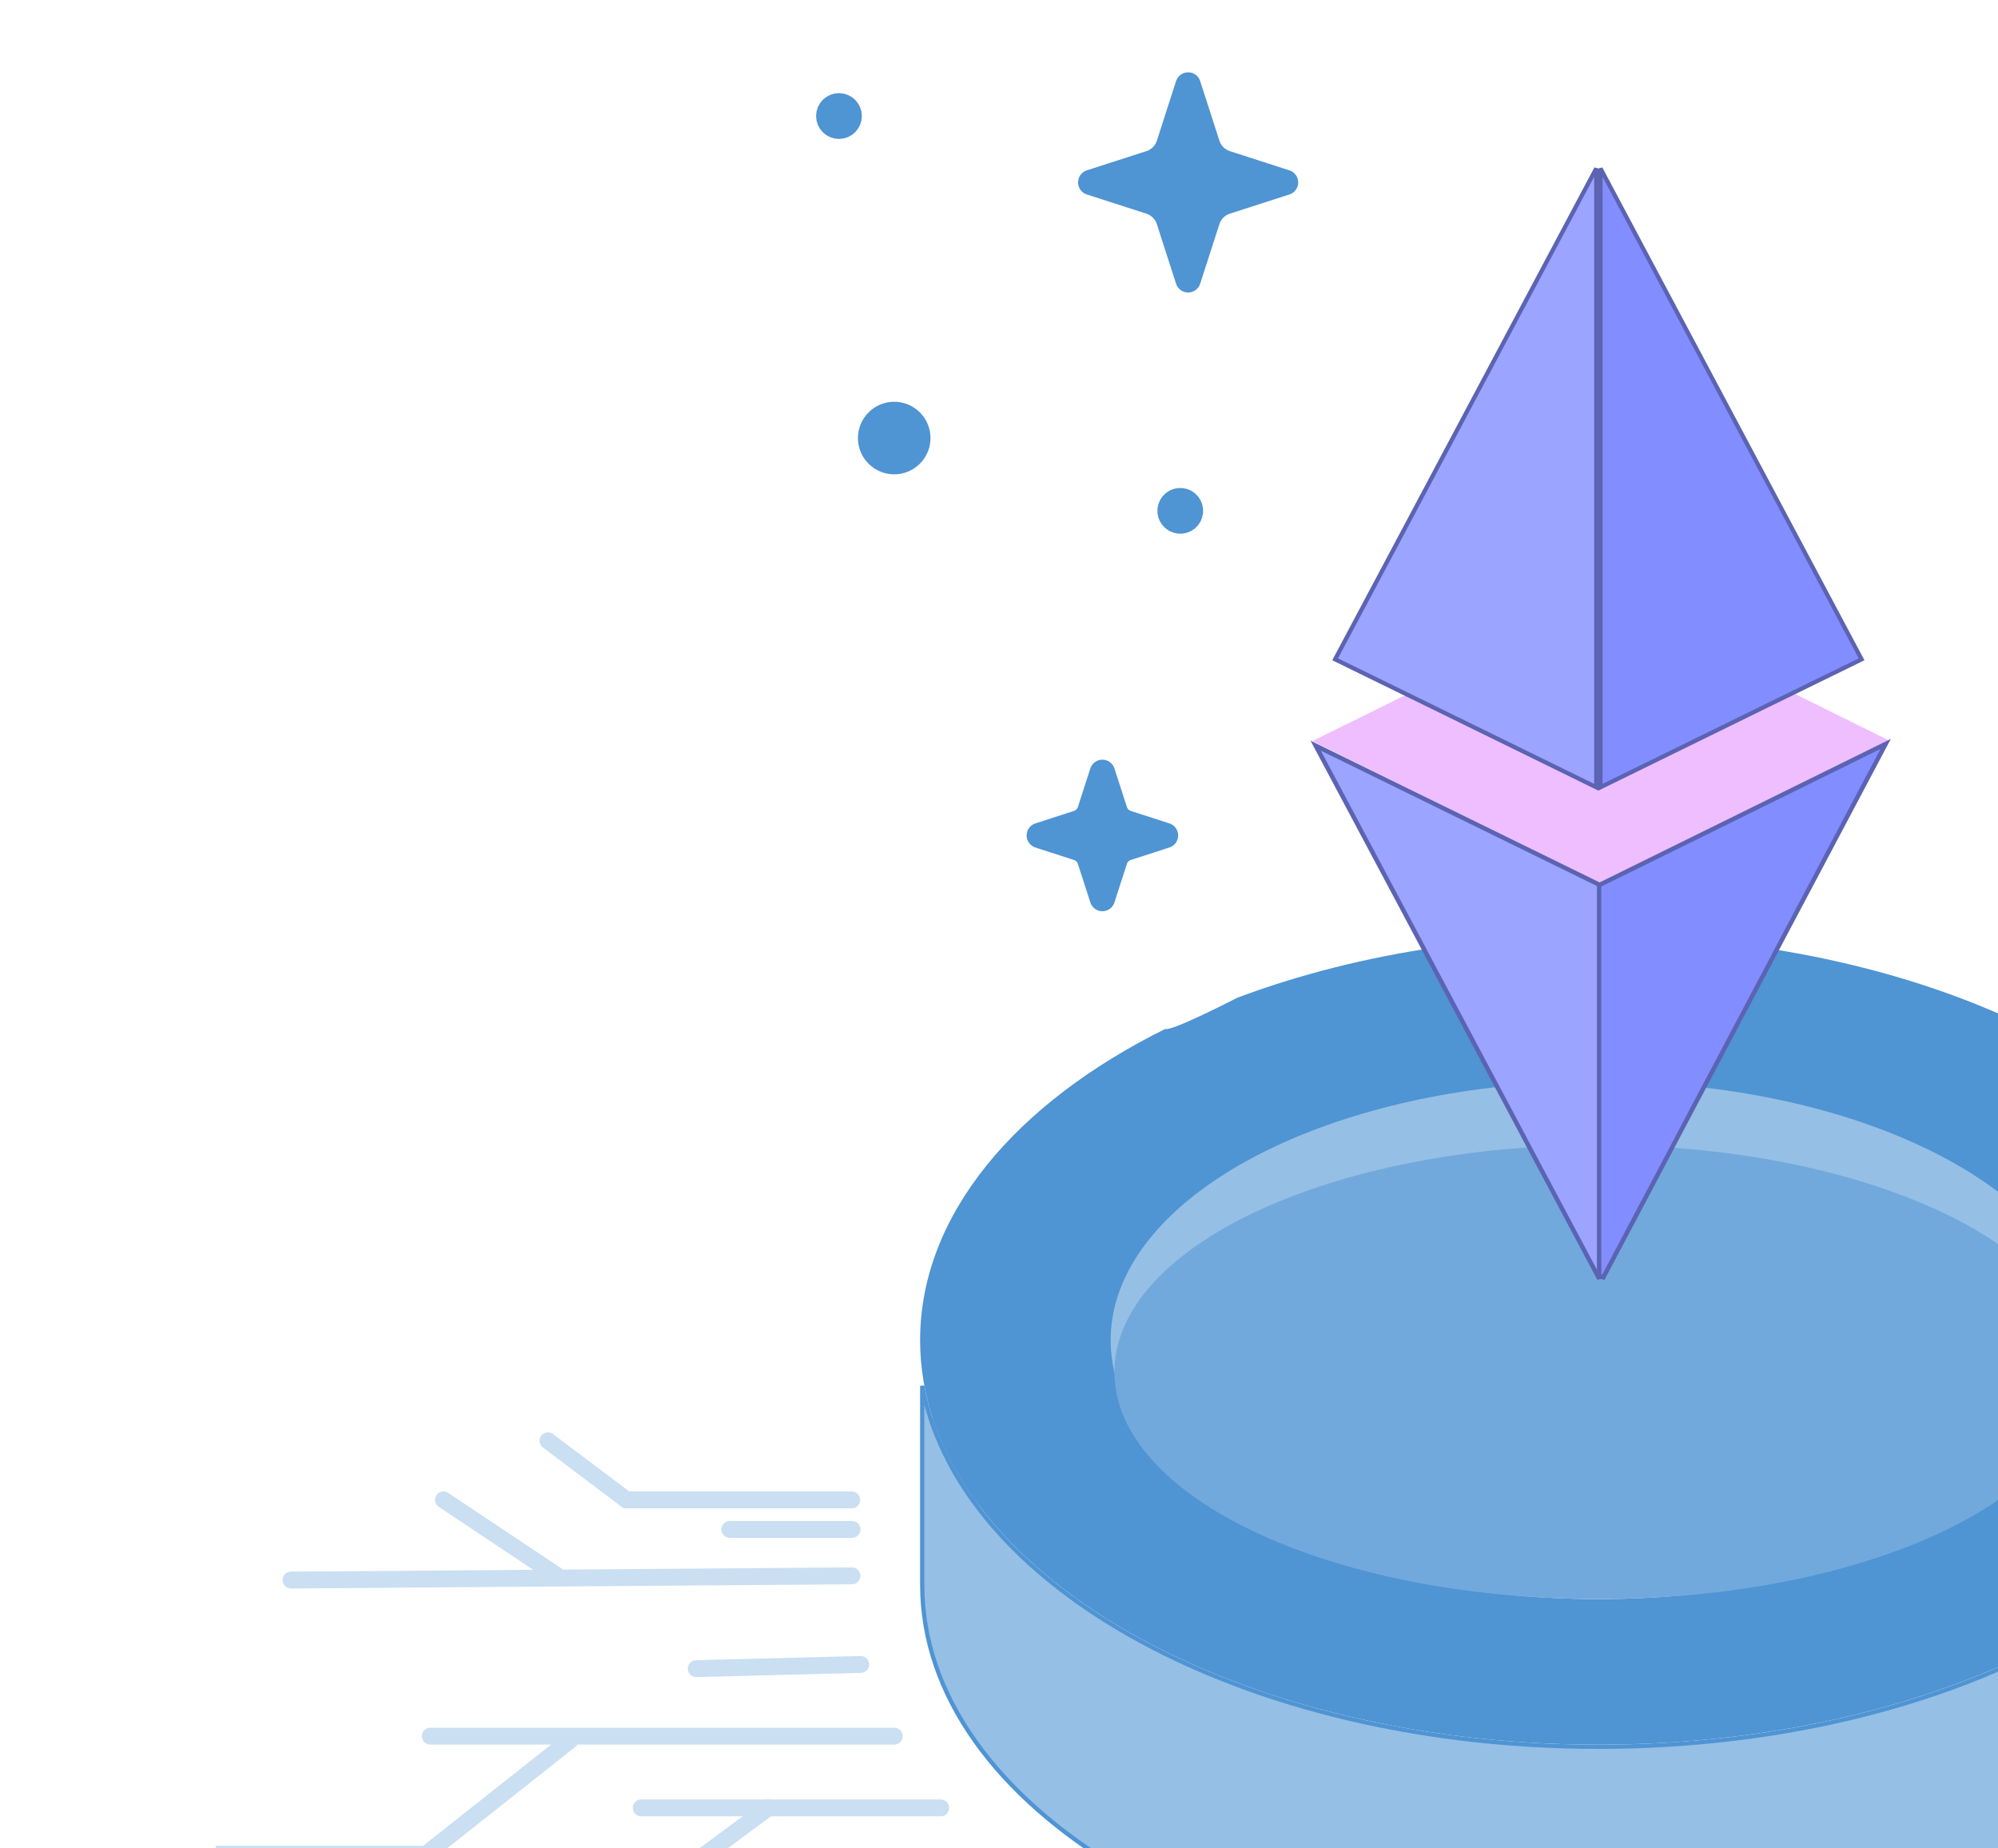
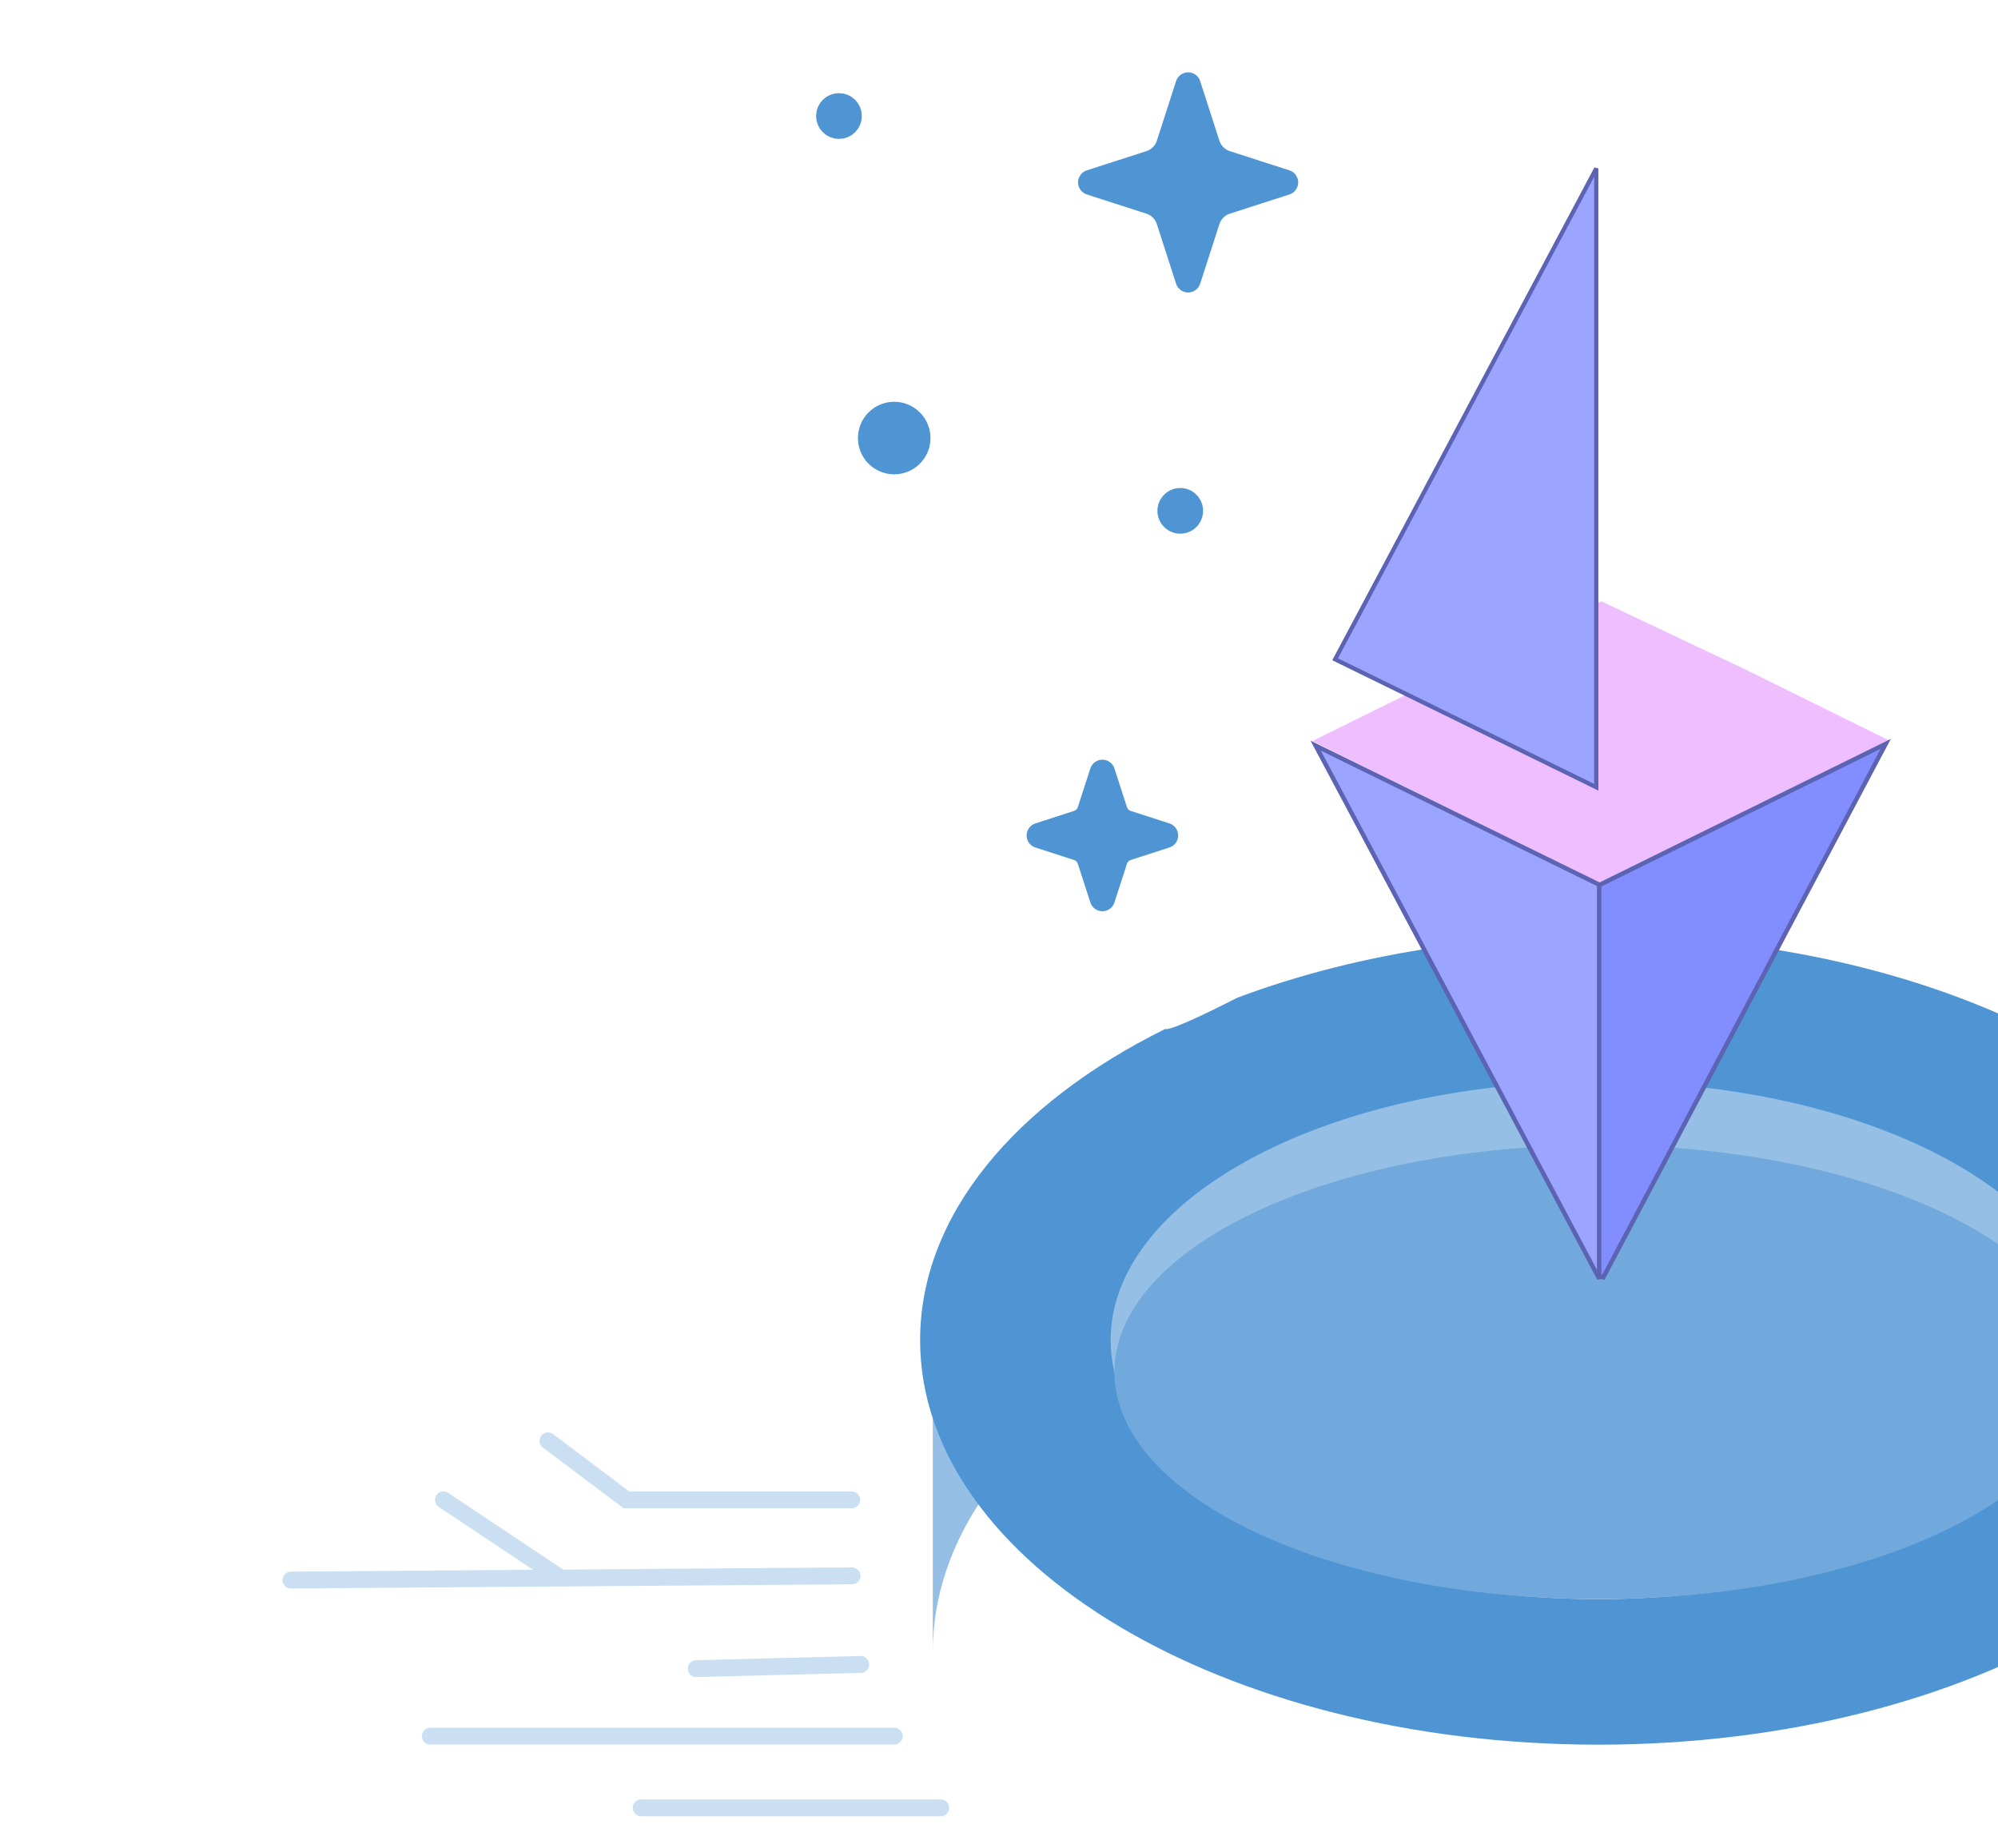
<svg xmlns="http://www.w3.org/2000/svg" width="426" height="394" viewBox="0 0 426 394" fill="none">
  <rect x="0" y="0" width="426" height="394" fill="#333333" stroke="none" />
  <g clip-path="url(#clip0_9299_61946)">
    <rect width="426" height="394" fill="white" />
    <g clip-path="url(#clip1_9299_61946)">
      <path d="M483.982 352.125V299.918C483.982 252.247 420.155 213.625 341.434 213.625C262.714 213.625 198.887 252.271 198.887 299.918V352.125C198.887 304.454 262.714 265.833 341.434 265.833C420.178 265.809 483.982 304.454 483.982 352.125Z" fill="#95BFE5" />
      <path d="M485.412 285.717C485.412 333.347 420.658 371.935 340.796 371.935C260.933 371.935 196.18 333.323 196.18 285.717C196.18 259.024 216.517 235.185 248.438 219.357C249.709 219.98 263.787 212.713 263.787 212.713C276.858 207.797 291.367 204.103 306.812 201.873L311.369 210.459L321.37 229.261L322.497 231.396C273.788 235.977 236.806 258.568 236.806 285.717C236.806 288.067 237.094 290.393 237.622 292.696C244.073 319.868 287.818 340.901 340.796 340.901C393.774 340.901 437.494 319.892 443.97 292.696C444.497 290.417 444.785 288.091 444.785 285.717C444.785 258.544 407.804 235.977 359.095 231.396L360.222 229.261L374.803 201.873C438.262 211.01 485.412 245.09 485.412 285.717Z" fill="#4F94D3" />
-       <path d="M443.292 347.082C465.944 333.575 481.211 315.569 484.962 295.434V337.879C484.962 361.473 468.922 382.905 442.822 398.463C416.732 414.016 380.66 423.648 340.796 423.648C300.931 423.648 264.86 414.01 238.77 398.454C212.67 382.893 196.629 361.461 196.629 337.879V295.432C200.381 315.567 215.654 333.568 238.309 347.073C264.561 362.722 300.798 372.385 340.796 372.385C380.806 372.397 417.043 362.734 443.292 347.082Z" fill="#95BFE5" stroke="#4F94D3" stroke-width="0.899" />
      <path d="M181.594 319.75L133.564 319.75L116.84 307.159" stroke="#CADFF2" stroke-width="3.597" stroke-linecap="round" />
-       <path d="M155.59 326.054H181.671" stroke="#CADFF2" stroke-width="3.597" stroke-linecap="round" />
      <path d="M62.039 336.846L181.653 335.946" stroke="#CADFF2" stroke-width="3.597" stroke-linecap="round" />
      <path d="M118.84 335.938L94.557 319.75" stroke="#CADFF2" stroke-width="3.597" stroke-linecap="round" />
      <path d="M183.527 354.832L148.453 355.731" stroke="#CADFF2" stroke-width="3.597" stroke-linecap="round" />
      <path d="M190.676 370.122H91.747" stroke="#CADFF2" stroke-width="3.597" stroke-linecap="round" />
-       <path d="M121.534 371.012L90.841 395.295L29.8 395.295" stroke="#CADFF2" stroke-width="3.597" stroke-linecap="round" />
      <path d="M200.566 385.41H136.712" stroke="#CADFF2" stroke-width="3.597" stroke-linecap="round" />
-       <path d="M163.801 385.402L124.949 414.181L98.148 414.181" stroke="#CADFF2" stroke-width="3.597" stroke-linecap="round" />
      <path d="M288.341 162.208L279.824 157.986L310.622 142.757L341.42 128.186L372.217 142.757L391.895 152.483L403.036 157.986L370.947 173.844L341.42 188.442L311.892 173.844L301.189 168.551L288.341 162.208Z" fill="#EEBEFF" />
      <path d="M340.791 340.901C397.772 340.901 443.965 319.233 443.965 292.504C443.965 265.775 397.772 244.106 340.791 244.106C283.81 244.106 237.617 265.775 237.617 292.504C237.617 319.233 283.81 340.901 340.791 340.901Z" fill="#72A9DC" />
      <path d="M341.698 189.251V188.957L341.433 188.827L281.829 159.604L280.518 158.961L281.204 160.25L300.627 196.728L300.627 196.728L302.919 201.034L302.92 201.036L305.11 205.191L305.112 205.193L309.923 214.211L309.923 214.212L320.428 233.962L320.428 233.963L321.612 236.178L321.612 236.18L328.363 248.9L328.364 248.902L329.094 250.261L329.095 250.263L340.808 272.279L341.698 272.057V189.251Z" fill="#9BA4FF" stroke="#5B63B2" stroke-width="0.945" />
      <path d="M340.961 188.988V188.694L341.224 188.564L400.74 159.239L402.05 158.594L401.367 159.884L381.972 196.489L381.972 196.489L379.684 200.811L379.683 200.812L377.496 204.982L377.495 204.984L372.69 214.033L372.69 214.034L362.201 233.853L362.2 233.853L361.019 236.077L361.018 236.078L354.277 248.843L354.276 248.845L353.548 250.209L353.547 250.21L341.851 272.303L340.961 272.082V188.988Z" fill="#828EFF" stroke="#5B63B2" stroke-width="0.945" />
      <path d="M178.878 26.919C180.083 26.919 181.06 25.942 181.06 24.736C181.06 23.531 180.083 22.554 178.878 22.554C177.672 22.554 176.695 23.531 176.695 24.736C176.695 25.942 177.672 26.919 178.878 26.919Z" fill="#4F94D3" stroke="#4F94D3" stroke-width="5.396" stroke-miterlimit="10" stroke-linecap="round" stroke-linejoin="round" />
      <path d="M253.327 110.297C254.096 109.37 253.968 107.994 253.041 107.224C252.113 106.455 250.738 106.583 249.968 107.51C249.198 108.438 249.326 109.813 250.254 110.583C251.181 111.353 252.557 111.225 253.327 110.297Z" fill="#4F94D3" stroke="#4F94D3" stroke-width="5.396" stroke-miterlimit="10" stroke-linecap="round" stroke-linejoin="round" />
      <path d="M194.534 96.603C196.31 94.463 196.015 91.287 193.874 89.511C191.734 87.735 188.559 88.03 186.783 90.17C185.006 92.311 185.302 95.486 187.442 97.262C189.582 99.038 192.757 98.743 194.534 96.603Z" fill="#4F94D3" stroke="#4F94D3" stroke-width="5.396" stroke-miterlimit="10" stroke-linecap="round" stroke-linejoin="round" />
      <path d="M253.324 18.117L249.223 30.828C248.623 32.699 247.136 34.186 245.266 34.785L232.555 38.886L245.266 42.987C247.136 43.587 248.623 45.074 249.223 46.944L253.324 59.655L257.425 46.944C258.024 45.074 259.511 43.587 261.382 42.987L274.093 38.886L261.382 34.785C259.511 34.186 258.024 32.699 257.425 30.828L253.324 18.117Z" fill="#4F94D3" stroke="#4F94D3" stroke-width="5.396" stroke-miterlimit="10" stroke-linecap="round" stroke-linejoin="round" />
      <path d="M235.044 164.651L232.382 172.877C231.998 174.101 231.039 175.036 229.816 175.444L221.59 178.106L229.816 180.768C231.039 181.152 231.974 182.111 232.382 183.334L235.044 191.56L237.706 183.334C238.09 182.111 239.049 181.176 240.272 180.768L248.499 178.106L240.272 175.444C239.049 175.06 238.114 174.101 237.706 172.877L235.044 164.651Z" fill="#4F94D3" stroke="#4F94D3" stroke-width="5.396" stroke-miterlimit="10" stroke-linecap="round" stroke-linejoin="round" />
-       <path d="M376.058 150.758L341.235 167.828V35.904L396.913 140.554L376.058 150.758L376.058 150.758Z" fill="#828EFF" stroke="#5B63B2" stroke-width="0.899" />
      <path d="M340.344 35.904V167.828L305.521 150.758L305.521 150.758L284.666 140.554L301.212 109.475L301.212 109.475L312.532 88.178L312.532 88.178L340.344 35.904Z" fill="#9BA4FF" stroke="#5B63B2" stroke-width="0.899" />
    </g>
  </g>
  <defs>
    <clipPath id="clip0_9299_61946">
      <rect width="426" height="394" fill="white" />
    </clipPath>
    <clipPath id="clip1_9299_61946">
      <rect width="599.378" height="456.32" fill="white" transform="translate(46 -31)" />
    </clipPath>
  </defs>
</svg>